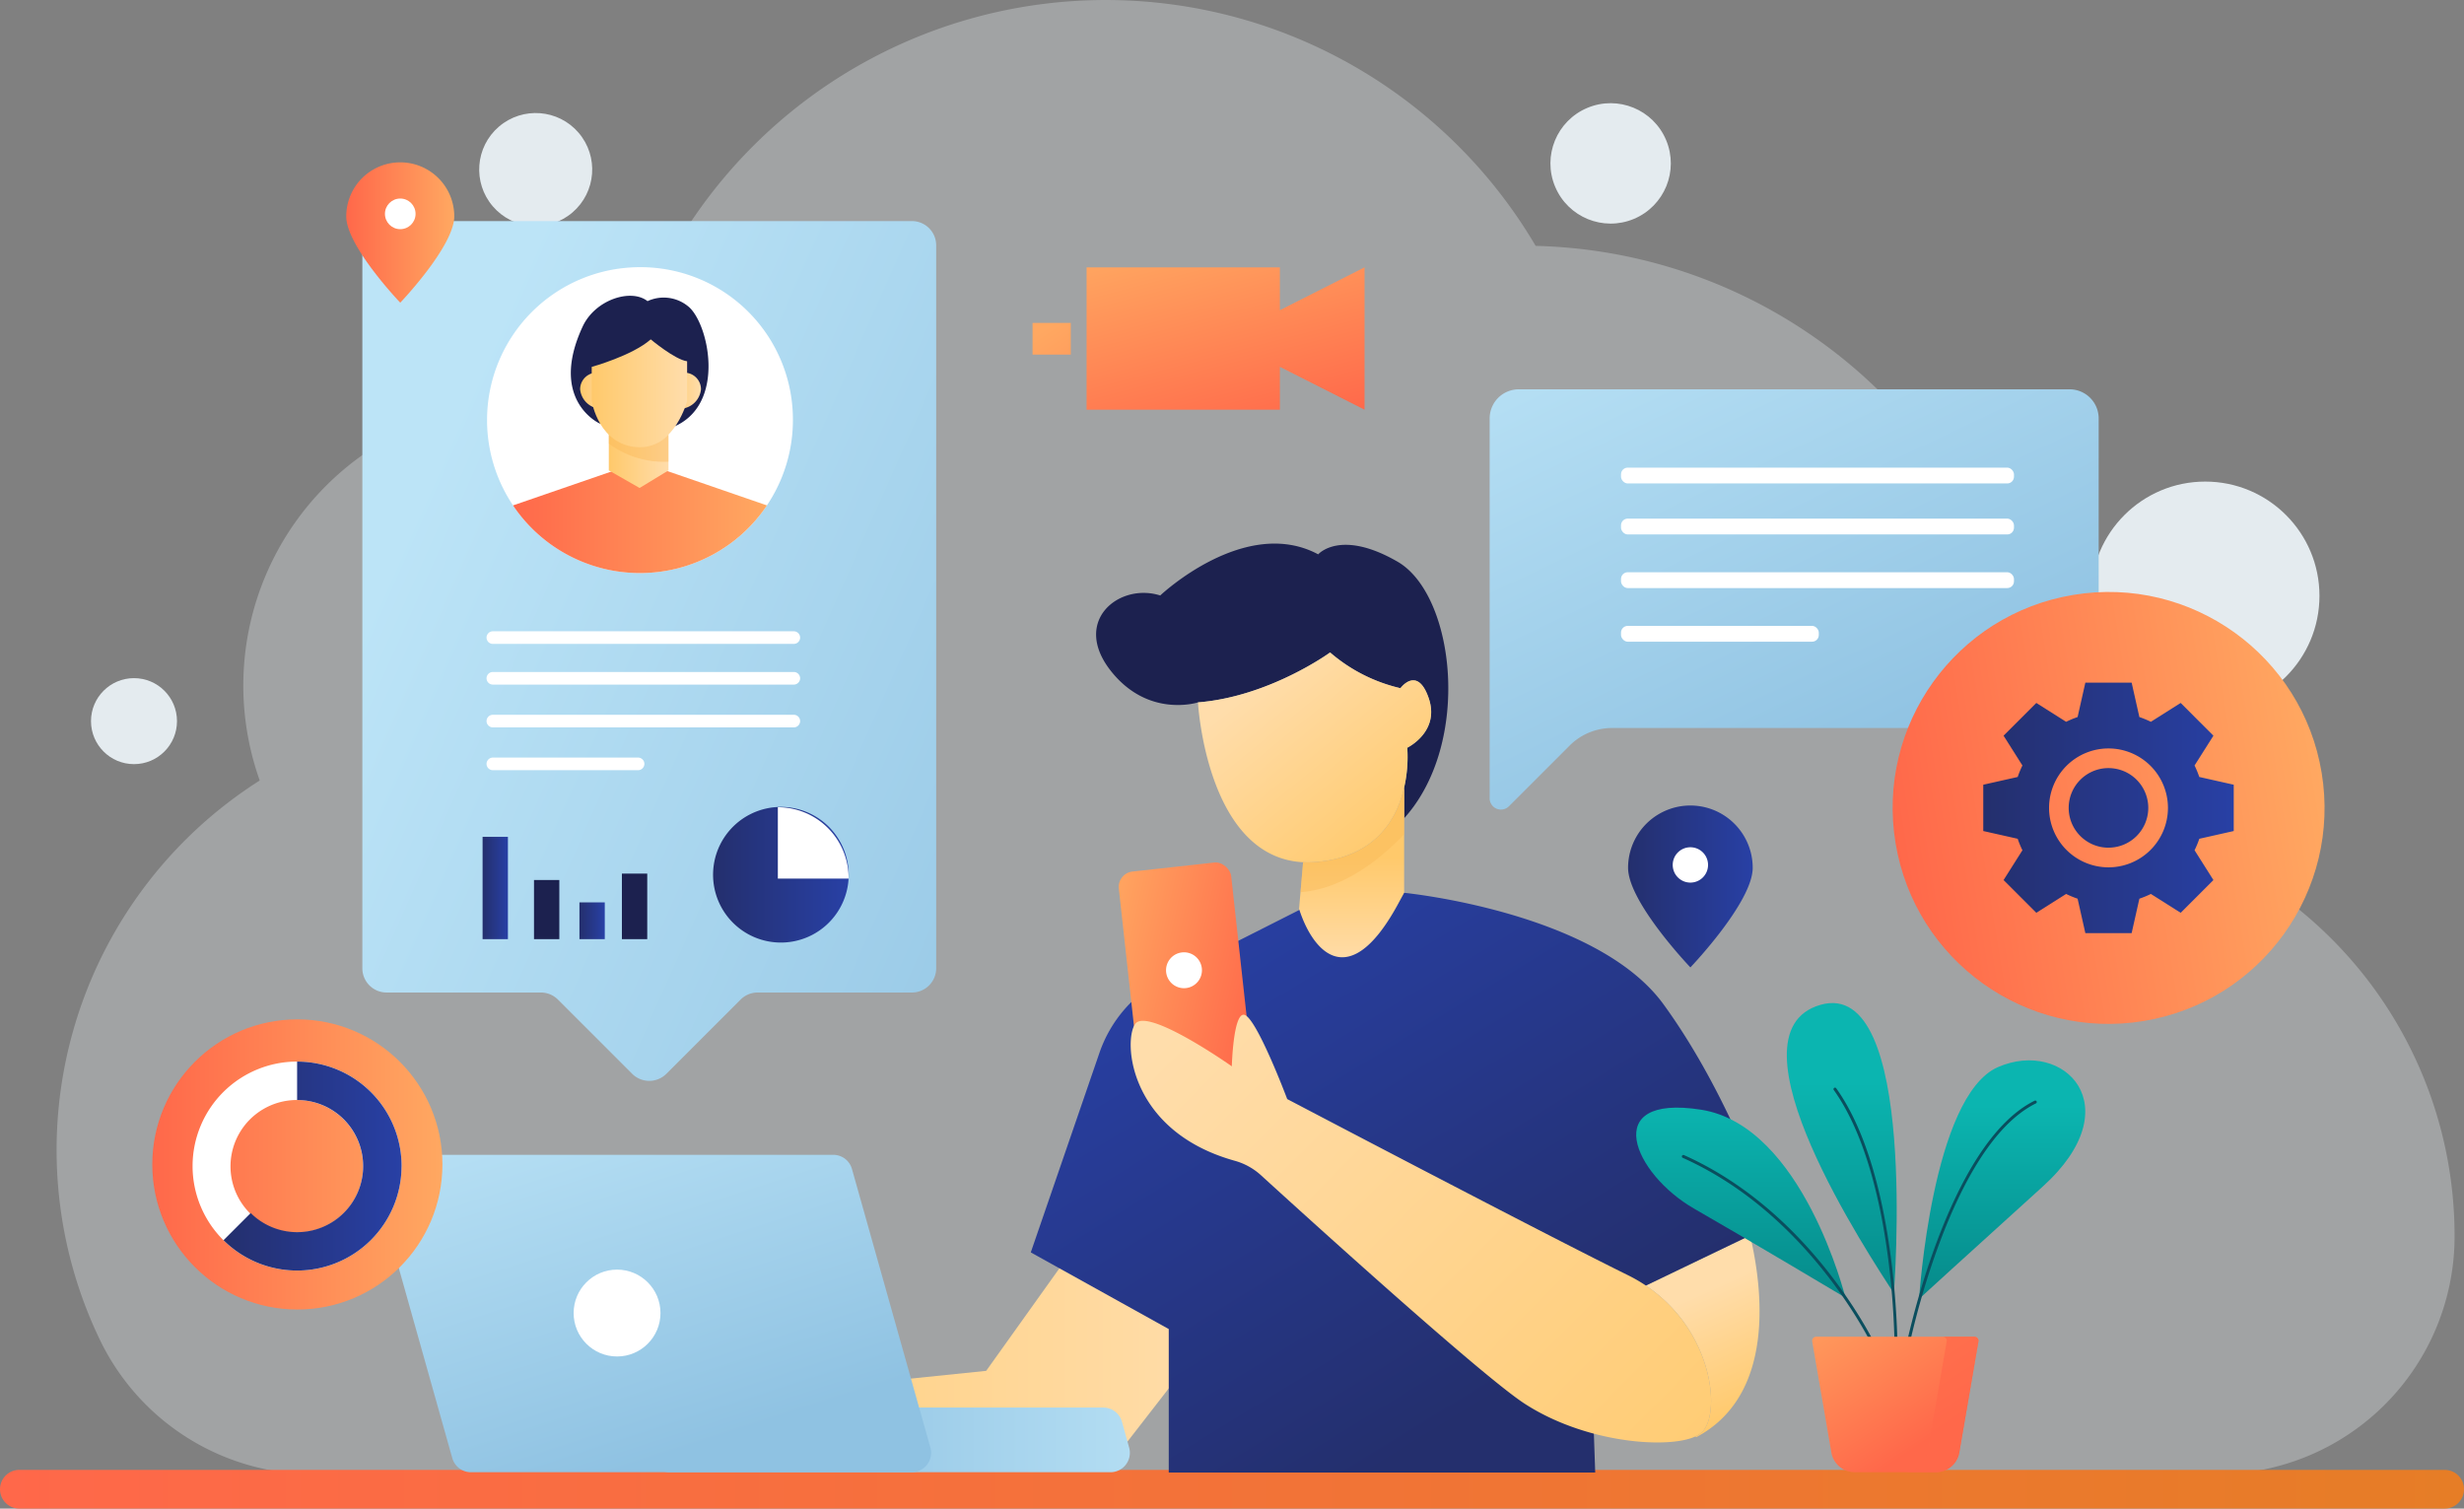
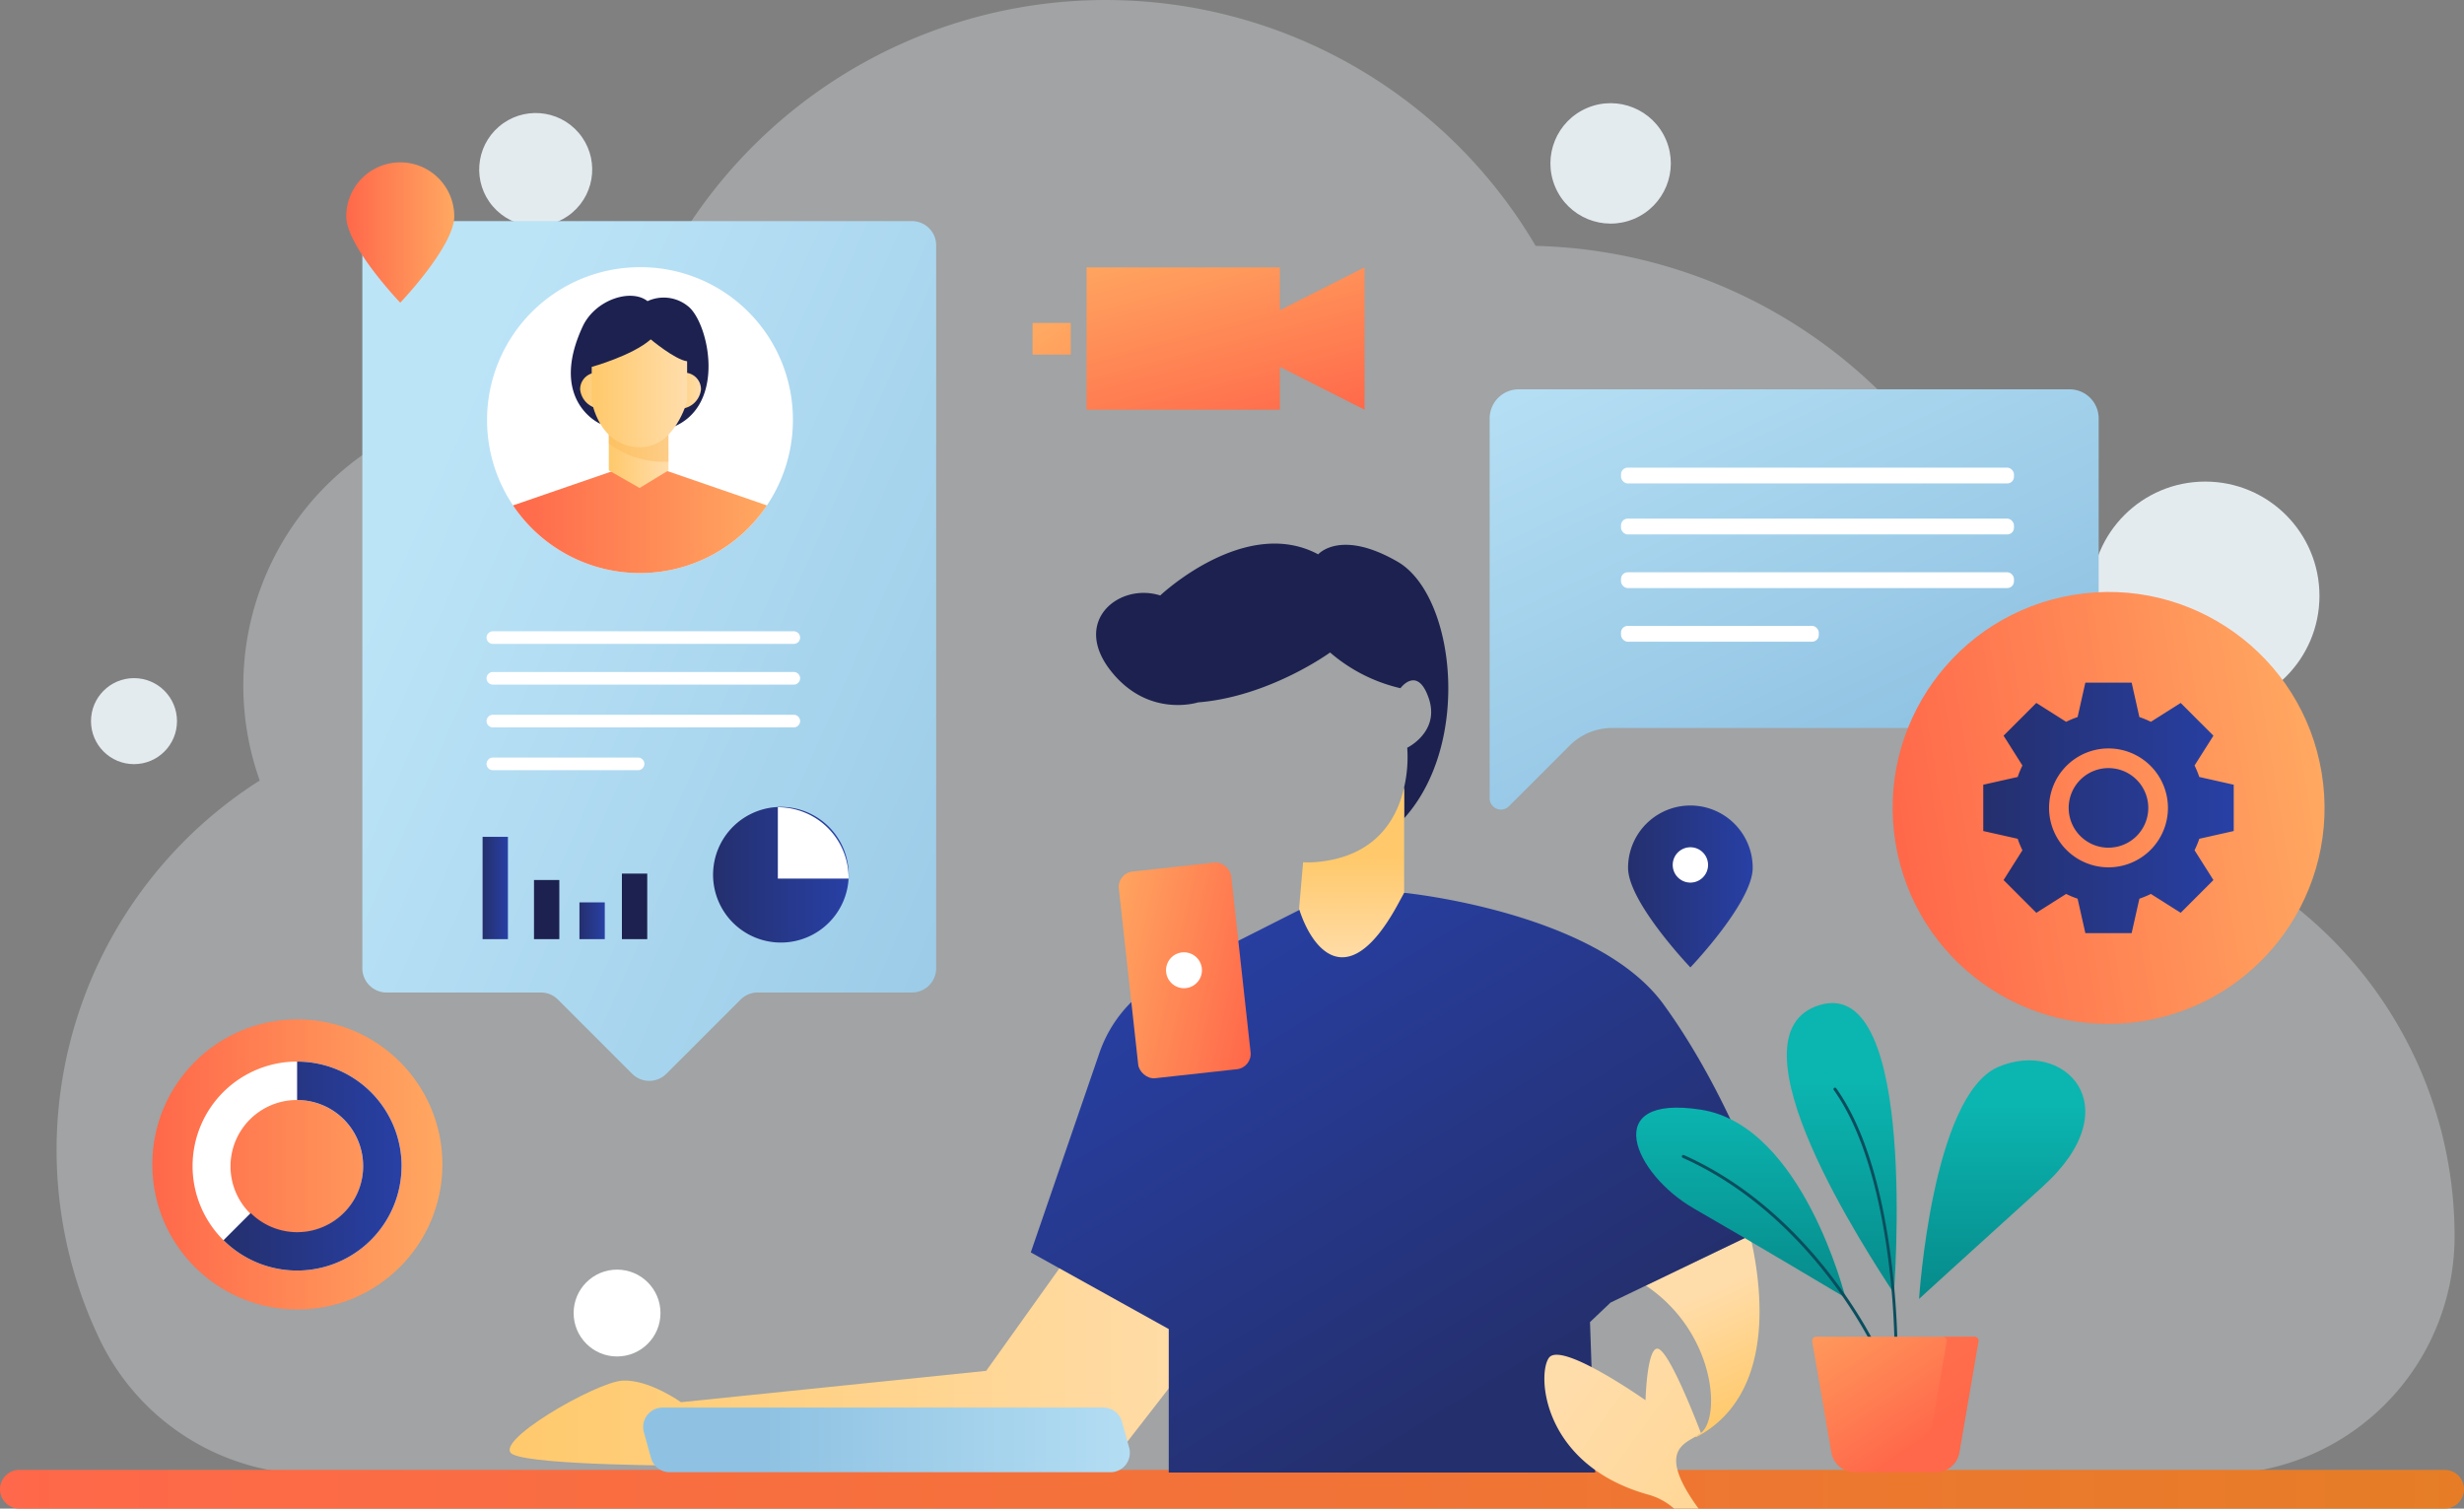
<svg xmlns="http://www.w3.org/2000/svg" xmlns:xlink="http://www.w3.org/1999/xlink" width="582.291" height="356.495" viewBox="0 0 582.291 356.495">
  <rect x="0" y="0" width="582.291" height="356.495" fill="#808080" stroke="none" />
  <defs>
    <linearGradient id="linear-gradient" y1="0.5" x2="1" y2="0.5" gradientUnits="objectBoundingBox">
      <stop offset="0" stop-color="#ff684a" />
      <stop offset="1" stop-color="#e67d26" />
    </linearGradient>
    <linearGradient id="linear-gradient-2" x1="1.394" y1="1.045" x2="0.161" y2="0.222" gradientUnits="objectBoundingBox">
      <stop offset="0" stop-color="#8fc2e2" />
      <stop offset="1" stop-color="#bce4f7" />
    </linearGradient>
    <linearGradient id="linear-gradient-3" y1="0.5" x2="1" y2="0.5" gradientUnits="objectBoundingBox">
      <stop offset="0" stop-color="#ff684a" />
      <stop offset="1" stop-color="#ffa861" />
    </linearGradient>
    <linearGradient id="linear-gradient-4" y1="0.5" x2="1" y2="0.5" gradientUnits="objectBoundingBox">
      <stop offset="0" stop-color="#ffc96b" />
      <stop offset="1" stop-color="#ffddab" />
    </linearGradient>
    <linearGradient id="linear-gradient-5" x1="0" y1="0.5" x2="1" y2="0.5" xlink:href="#linear-gradient-4" />
    <linearGradient id="linear-gradient-8" y1="0.5" x2="1" y2="0.5" gradientUnits="objectBoundingBox">
      <stop offset="0" stop-color="#242f6d" />
      <stop offset="1" stop-color="#2840a5" />
    </linearGradient>
    <linearGradient id="linear-gradient-12" x1="0.689" y1="0.908" x2="0.501" y2="0.258" xlink:href="#linear-gradient-4" />
    <linearGradient id="linear-gradient-13" x1="0.693" y1="0.816" x2="0.133" y2="0.1" xlink:href="#linear-gradient-8" />
    <linearGradient id="linear-gradient-14" x1="1.054" y1="0.847" x2="-0.135" y2="0.102" xlink:href="#linear-gradient-3" />
    <linearGradient id="linear-gradient-15" x1="1.213" y1="1.021" x2="0.015" y2="0.148" xlink:href="#linear-gradient-4" />
    <linearGradient id="linear-gradient-16" x1="0.5" y1="0.338" x2="0.5" y2="0.86" xlink:href="#linear-gradient-4" />
    <linearGradient id="linear-gradient-17" x1="0.875" y1="0.837" x2="0.244" y2="0.136" xlink:href="#linear-gradient-4" />
    <linearGradient id="linear-gradient-18" x1="0.249" y1="0.5" x2="1.195" y2="0.5" xlink:href="#linear-gradient-2" />
    <linearGradient id="linear-gradient-19" x1="0.701" y1="0.853" x2="0.101" y2="-0.201" xlink:href="#linear-gradient-2" />
    <linearGradient id="linear-gradient-22" x1="0.5" y1="1.446" x2="0.5" y2="0.334" gradientUnits="objectBoundingBox">
      <stop offset="0" stop-color="#036f72" />
      <stop offset="1" stop-color="#0bb5b0" />
    </linearGradient>
    <linearGradient id="linear-gradient-23" x1="0.5" y1="1.52" x2="0.5" y2="0.166" xlink:href="#linear-gradient-22" />
    <linearGradient id="linear-gradient-24" x1="0.5" y1="1.659" x2="0.5" y2="-0.04" xlink:href="#linear-gradient-22" />
    <linearGradient id="linear-gradient-25" x1="0.76" y1="0.707" x2="-0.086" y2="-0.332" xlink:href="#linear-gradient-3" />
    <linearGradient id="linear-gradient-26" x1="0.725" y1="0.838" x2="-0.007" y2="-0.223" xlink:href="#linear-gradient-2" />
    <linearGradient id="linear-gradient-29" x1="5.073" y1="6.02" x2="0.27" y2="0.223" xlink:href="#linear-gradient-3" />
    <linearGradient id="linear-gradient-30" x1="0.816" y1="1.118" x2="0.156" y2="-0.172" xlink:href="#linear-gradient-3" />
  </defs>
  <g id="Group_1928" data-name="Group 1928" transform="translate(-65.372 -62.198)">
    <g id="Group_1908" data-name="Group 1908" transform="translate(78.748 62.198)">
      <path id="Path_8123" data-name="Path 8123" d="M140.511,410.573H589.968a56.222,56.222,0,0,0,56.318-55.693c0-.209,0-.417,0-.627A99.287,99.287,0,0,0,547,254.966c-.487,0-.972.011-1.457.019A120.224,120.224,0,0,0,429.126,120.3a117.882,117.882,0,0,0-217.88,40.428A66.782,66.782,0,0,0,127.6,246.637a103.429,103.429,0,0,0-37.55,132.641A56.112,56.112,0,0,0,140.511,410.573ZM279.531,283.68c-.986.8-1.961,1.618-2.922,2.452q-1.2-2.566-2.532-5.054Q276.764,282.447,279.531,283.68Z" transform="translate(-79.597 -62.198)" fill="#e4ebef" opacity="0.329" />
      <circle id="Ellipse_33" data-name="Ellipse 33" cx="26.999" cy="26.999" r="26.999" transform="translate(480.759 113.803)" fill="#e4ebef" />
      <circle id="Ellipse_34" data-name="Ellipse 34" cx="14.225" cy="14.225" r="14.225" transform="translate(348.63 30.985) rotate(-22.721)" fill="#e4ebef" />
      <circle id="Ellipse_35" data-name="Ellipse 35" cx="10.161" cy="10.161" r="10.161" transform="translate(8.129 160.253)" fill="#e4ebef" />
      <circle id="Ellipse_36" data-name="Ellipse 36" cx="13.354" cy="13.354" r="13.354" transform="translate(94.392 38.611) rotate(-40.59)" fill="#e4ebef" />
    </g>
    <path id="Path_8124" data-name="Path 8124" d="M643.09,431.6H69.945a4.572,4.572,0,0,0-4.573,4.573h0a4.572,4.572,0,0,0,4.573,4.573H643.09a4.572,4.572,0,0,0,4.573-4.573h0A4.572,4.572,0,0,0,643.09,431.6Z" transform="translate(0 -22.051)" fill="url(#linear-gradient)" />
    <g id="Group_1927" data-name="Group 1927" transform="translate(101.362 100.563)">
      <g id="Group_1915" data-name="Group 1915" transform="translate(49.64 13.882)">
        <path id="Path_8125" data-name="Path 8125" d="M286.321,117.761H162.168a5.729,5.729,0,0,0-5.729,5.729V294.329a5.729,5.729,0,0,0,5.729,5.728h36.449a5.731,5.731,0,0,1,4.051,1.677l17.525,17.525a5.729,5.729,0,0,0,8.1,0l17.525-17.525a5.729,5.729,0,0,1,4.051-1.677h36.449a5.728,5.728,0,0,0,5.728-5.728V123.49A5.729,5.729,0,0,0,286.321,117.761Z" transform="translate(-156.439 -117.761)" fill="url(#linear-gradient-2)" />
        <g id="Group_1910" data-name="Group 1910" transform="translate(29.471 10.89)">
          <path id="Path_8126" data-name="Path 8126" d="M260.06,165.485a36.14,36.14,0,1,1-36.137-36.143A35.992,35.992,0,0,1,260.06,165.485Z" transform="translate(-187.781 -129.342)" fill="#fff" />
          <g id="Group_1909" data-name="Group 1909" transform="translate(6.135 6.761)">
            <path id="Path_8127" data-name="Path 8127" d="M254.314,188.689a36.149,36.149,0,0,1-60.009,0l23.156-7.977.851-.3h12l.471.162Z" transform="translate(-194.305 -139.152)" fill="url(#linear-gradient-3)" />
            <path id="Path_8128" data-name="Path 8128" d="M215.653,166.717s-12.139-5.435-4.022-22.918c2.959-6.374,11.459-9.068,15.329-6a9.088,9.088,0,0,1,9.487,1.139c4.894,3.643,9.448,23.563-3.643,28.686Z" transform="translate(-195.172 -136.533)" fill="#1c214f" />
            <path id="Path_8129" data-name="Path 8129" d="M232.481,179.708l-6.827,4.155-7.272-4.155V168.553h14.1Z" transform="translate(-195.742 -138.444)" fill="url(#linear-gradient-4)" />
            <path id="Path_8130" data-name="Path 8130" d="M219.035,159.784a3.931,3.931,0,1,0-7.863,0,5.105,5.105,0,0,0,4.554,4.581C217.9,164.366,219.035,161.956,219.035,159.784Z" transform="translate(-195.312 -137.686)" fill="url(#linear-gradient-5)" />
            <path id="Path_8131" data-name="Path 8131" d="M233.184,159.784a3.931,3.931,0,1,1,7.862,0,5.1,5.1,0,0,1-4.553,4.581C234.322,164.366,233.184,161.956,233.184,159.784Z" transform="translate(-196.626 -137.686)" fill="url(#linear-gradient-4)" />
            <path id="Path_8132" data-name="Path 8132" d="M236.629,152.659v9.421s-2.908,10.892-11.029,10.892c-9.847,0-11.517-10.935-11.517-10.935v-8.049s9.548-2.629,13.949-6.5C228.032,147.488,233.766,152.29,236.629,152.659Z" transform="translate(-195.486 -137.187)" fill="url(#linear-gradient-4)" />
            <path id="Path_8133" data-name="Path 8133" d="M218.382,171.453v2.092a21.832,21.832,0,0,0,14.1,4.277v-6.408a9.1,9.1,0,0,1-6.622,2.979A10.313,10.313,0,0,1,218.382,171.453Z" transform="translate(-195.742 -138.615)" fill="#f9b653" opacity="0.41" style="mix-blend-mode: multiply;isolation: isolate" />
          </g>
        </g>
        <g id="Group_1911" data-name="Group 1911" transform="translate(29.35 96.933)">
          <path id="Path_8134" data-name="Path 8134" d="M260.267,220.848H189.143a1.5,1.5,0,0,0-1.491,1.492h0a1.5,1.5,0,0,0,1.491,1.491h71.124a1.5,1.5,0,0,0,1.491-1.491h0A1.5,1.5,0,0,0,260.267,220.848Z" transform="translate(-187.652 -220.848)" fill="#fff" />
          <path id="Path_8135" data-name="Path 8135" d="M260.267,231.074H189.143a1.5,1.5,0,0,0-1.491,1.492h0a1.5,1.5,0,0,0,1.491,1.492h71.124a1.5,1.5,0,0,0,1.491-1.492h0A1.5,1.5,0,0,0,260.267,231.074Z" transform="translate(-187.652 -221.458)" fill="#fff" />
          <path id="Path_8136" data-name="Path 8136" d="M260.267,241.829H189.143a1.5,1.5,0,0,0-1.491,1.492h0a1.5,1.5,0,0,0,1.491,1.492h71.124a1.5,1.5,0,0,0,1.491-1.492h0A1.5,1.5,0,0,0,260.267,241.829Z" transform="translate(-187.652 -222.1)" fill="#fff" />
          <path id="Path_8137" data-name="Path 8137" d="M223.462,252.584H189.143a1.5,1.5,0,0,0-1.491,1.492h0a1.5,1.5,0,0,0,1.491,1.492h34.318a1.5,1.5,0,0,0,1.492-1.492h0A1.5,1.5,0,0,0,223.462,252.584Z" transform="translate(-187.652 -222.742)" fill="#fff" />
        </g>
        <g id="Group_1914" data-name="Group 1914" transform="translate(28.416 138.51)">
          <g id="Group_1912" data-name="Group 1912" transform="translate(53.05)">
            <path id="Path_8138" data-name="Path 8138" d="M276.526,281.789a.915.915,0,0,1-.007.134,16.025,16.025,0,1,1,.007-.134Z" transform="translate(-243.077 -265.064)" fill="url(#linear-gradient-8)" />
            <path id="Path_8139" data-name="Path 8139" d="M277.588,281.789a.91.91,0,0,1-.007.134H260.863V265.064A16.725,16.725,0,0,1,277.588,281.789Z" transform="translate(-244.139 -265.064)" fill="#fff" />
          </g>
          <g id="Group_1913" data-name="Group 1913" transform="translate(0 6.999)">
            <rect id="Rectangle_2400" data-name="Rectangle 2400" width="5.986" height="24.176" fill="url(#linear-gradient-8)" />
            <rect id="Rectangle_2401" data-name="Rectangle 2401" width="5.986" height="13.977" transform="translate(12.148 10.199)" fill="#1c214f" />
            <rect id="Rectangle_2402" data-name="Rectangle 2402" width="5.986" height="8.688" transform="translate(22.888 15.488)" fill="url(#linear-gradient-8)" />
            <rect id="Rectangle_2403" data-name="Rectangle 2403" width="5.986" height="15.488" transform="translate(32.923 8.688)" fill="#1c214f" />
          </g>
        </g>
      </g>
      <g id="Group_1918" data-name="Group 1918" transform="translate(84.445 90.093)">
        <path id="Path_8140" data-name="Path 8140" d="M235.593,427.055h99.464l29.4-37.881-35.331-16.791L306.074,404.66l-72.128,7.411s-7.574-5.435-13.832-5.1-31.453,14.82-25.855,17.455S235.593,427.055,235.593,427.055Z" transform="translate(-193.453 -209.171)" fill="url(#linear-gradient-4)" />
        <path id="Path_8141" data-name="Path 8141" d="M490.9,420.361l-.181-.181a5.41,5.41,0,0,0,1.305-.816c4.823-3.789,3.282-23.923-13.018-34.838l24.648-11.839C506.583,385.169,509.757,410.425,490.9,420.361Z" transform="translate(-210.499 -209.189)" fill="url(#linear-gradient-12)" />
        <path id="Path_8142" data-name="Path 8142" d="M412.654,286.571s45.371,4.45,61.3,26.347c16.714,22.972,25.854,52.038,25.854,52.038L461.442,383.4l-4.859,4.611,1.236,35.55H357.037v-33.9l-32.605-18.114,16.225-47.156a31.17,31.17,0,0,1,15.416-17.68L389.726,289.7Z" transform="translate(-201.272 -204.049)" fill="url(#linear-gradient-13)" />
        <g id="Group_1916" data-name="Group 1916" transform="translate(143.567 74.974)">
          <rect id="Rectangle_2404" data-name="Rectangle 2404" width="26.716" height="49.131" rx="3.633" transform="translate(0 2.925) rotate(-6.285)" fill="url(#linear-gradient-14)" />
          <path id="Path_8143" data-name="Path 8143" d="M366.881,305.3a4.241,4.241,0,1,1-4.68-3.751A4.241,4.241,0,0,1,366.881,305.3Z" transform="translate(-346.868 -279.915)" fill="#fff" />
        </g>
-         <path id="Path_8144" data-name="Path 8144" d="M484.294,416.054c5.222-4.1,2.981-27.336-17.32-37.33-20.039-9.868-80.444-41.581-80.444-41.581s-7.352-19.556-10.21-19.925c-2.552-.33-2.881,12.185-2.881,12.185s-19.844-14-22.808-10.045c-2.843,3.791-1.747,25.313,23.5,32.365a15.249,15.249,0,0,1,6.181,3.406c11.2,10.214,52.288,47.481,62.294,53.977C458.33,419.316,479.848,420.006,484.294,416.054Z" transform="translate(-202.771 -205.878)" fill="url(#linear-gradient-15)" />
+         <path id="Path_8144" data-name="Path 8144" d="M484.294,416.054s-7.352-19.556-10.21-19.925c-2.552-.33-2.881,12.185-2.881,12.185s-19.844-14-22.808-10.045c-2.843,3.791-1.747,25.313,23.5,32.365a15.249,15.249,0,0,1,6.181,3.406c11.2,10.214,52.288,47.481,62.294,53.977C458.33,419.316,479.848,420.006,484.294,416.054Z" transform="translate(-202.771 -205.878)" fill="url(#linear-gradient-15)" />
        <g id="Group_1917" data-name="Group 1917" transform="translate(138.596)">
          <path id="Path_8145" data-name="Path 8145" d="M413.639,256.424a31.718,31.718,0,0,0,.734-9.374s7.769-3.753,5.095-11.658-6.7-2.411-6.7-2.411a38.762,38.762,0,0,1-16.626-8.44s-14.342,10.452-31.221,11.794c0,0-11.767,3.816-20.643-7.506-9.246-11.794,2.076-20.842,11.722-17.76,0,0,20.044-18.964,37.331-9.718,0,0,5.231-6.083,18.766,1.741s17.632,42.8,1.541,60.629Z" transform="translate(-340.847 -198.81)" fill="#1c214f" />
          <path id="Path_8146" data-name="Path 8146" d="M416.684,260.139V285l-1.759,3.227c-11.494,20.678-19.952,10.407-23.071.553l.953-11.005a23.089,23.089,0,0,0,3.435-.082C410.138,276.366,415.024,267.382,416.684,260.139Z" transform="translate(-343.892 -202.471)" fill="url(#linear-gradient-16)" />
          <line id="Line_565" data-name="Line 565" y1="7.298" transform="translate(72.791 57.613)" fill="none" />
-           <path id="Path_8147" data-name="Path 8147" d="M366.446,237.964s2.177,40.177,28.279,37.694c23.781-2.262,21.177-26.972,21.177-26.972s7.774-3.753,5.093-11.661-6.7-2.412-6.7-2.412a38.751,38.751,0,0,1-16.619-8.444S383.333,236.624,366.446,237.964Z" transform="translate(-342.375 -200.443)" fill="url(#linear-gradient-17)" />
-           <path id="Path_8148" data-name="Path 8148" d="M392.218,284.852c10.621-.728,19.738-8.672,24.483-13.677V260.46l-.048-.092c-1.71,7.2-6.633,16.025-20.387,17.329a23.5,23.5,0,0,1-3.437.082Z" transform="translate(-343.914 -202.485)" fill="#f9b858" opacity="0.44" style="mix-blend-mode: multiply;isolation: isolate" />
        </g>
      </g>
      <g id="Group_1919" data-name="Group 1919" transform="translate(52.184 234.532)">
        <path id="Path_8149" data-name="Path 8149" d="M335.749,415.941H231.6a4.59,4.59,0,0,0-4.425,5.807l1.692,6.1a4.589,4.589,0,0,0,4.425,3.372H337.44a4.59,4.59,0,0,0,4.425-5.807l-1.692-6.1A4.59,4.59,0,0,0,335.749,415.941Z" transform="translate(-163.195 -356.211)" fill="url(#linear-gradient-18)" />
-         <path id="Path_8150" data-name="Path 8150" d="M267.889,352.419H163.736a4.589,4.589,0,0,0-4.425,5.806l18.532,65.831a4.59,4.59,0,0,0,4.425,3.372H286.42a4.59,4.59,0,0,0,4.426-5.807l-18.533-65.83A4.59,4.59,0,0,0,267.889,352.419Z" transform="translate(-159.144 -352.419)" fill="url(#linear-gradient-19)" />
        <circle id="Ellipse_37" data-name="Ellipse 37" cx="10.262" cy="10.262" r="10.262" transform="translate(47.387 27.129)" fill="#fff" />
      </g>
      <g id="Group_1921" data-name="Group 1921" transform="translate(0 202.526)">
        <circle id="Ellipse_38" data-name="Ellipse 38" cx="34.281" cy="34.281" r="34.281" fill="url(#linear-gradient-3)" />
        <g id="Group_1920" data-name="Group 1920" transform="translate(9.533 9.974)">
          <path id="Path_8151" data-name="Path 8151" d="M138.474,328.988a24.69,24.69,0,1,0,24.678,24.886,1.085,1.085,0,0,0,.011-.2A24.689,24.689,0,0,0,138.474,328.988Zm15.606,24.821a15.672,15.672,0,1,1,0-.132Z" transform="translate(-113.785 -328.988)" fill="#fff" />
          <path id="Path_8152" data-name="Path 8152" d="M163.627,353.678a1.085,1.085,0,0,1-.011.2A24.678,24.678,0,0,1,121.548,371.2l6.424-6.424a15.593,15.593,0,0,0,26.571-10.965v-.132a15.6,15.6,0,0,0-15.606-15.606v-9.083A24.689,24.689,0,0,1,163.627,353.678Z" transform="translate(-114.248 -328.988)" fill="url(#linear-gradient-8)" />
        </g>
      </g>
      <g id="Group_1922" data-name="Group 1922" transform="translate(350.672 198.669)">
        <path id="Path_8153" data-name="Path 8153" d="M539.732,382.877s5.935-74.929-17.381-68.167S534.143,374.182,539.732,382.877Z" transform="translate(-478.841 -314.279)" fill="url(#linear-gradient-22)" />
        <path id="Path_8154" data-name="Path 8154" d="M547.68,385.047s3.035-47.964,18.643-54.775,31.522,9.276,10.6,28.208C558.422,375.218,547.68,385.047,547.68,385.047Z" transform="translate(-480.825 -315.138)" fill="url(#linear-gradient-23)" />
        <path id="Path_8155" data-name="Path 8155" d="M526.033,385.468s-10.069-40.672-34.157-44.423-15.893,15.2-1.58,23.4C502.416,371.379,526.033,385.468,526.033,385.468Z" transform="translate(-476.581 -315.848)" fill="url(#linear-gradient-24)" />
        <path id="Path_8156" data-name="Path 8156" d="M540.971,399.605h0a.353.353,0,0,1-.348-.357A185.532,185.532,0,0,0,539.03,375.5c-1.577-12.01-5.079-28.6-12.8-39.415a.353.353,0,0,1,.575-.409c14.924,20.911,14.522,63.158,14.516,63.582A.353.353,0,0,1,540.971,399.605Z" transform="translate(-479.541 -315.547)" fill="#0a4e5e" />
-         <path id="Path_8157" data-name="Path 8157" d="M544.584,398.03a.345.345,0,0,1-.068-.007.352.352,0,0,1-.278-.414c.1-.485,9.812-48.543,30.538-58.791a.352.352,0,0,1,.312.632c-20.415,10.094-30.063,57.815-30.158,58.294A.355.355,0,0,1,544.584,398.03Z" transform="translate(-480.62 -315.742)" fill="#0a4e5e" />
        <path id="Path_8158" data-name="Path 8158" d="M534.221,399.365a.35.35,0,0,1-.321-.209c-.145-.321-14.725-32.222-45.629-46.022a.353.353,0,0,1,.289-.645c31.155,13.913,45.839,46.056,45.983,46.38a.351.351,0,0,1-.177.465A.358.358,0,0,1,534.221,399.365Z" transform="translate(-477.267 -316.558)" fill="#0a4e5e" />
        <path id="Path_8159" data-name="Path 8159" d="M559.162,398.136H521.757a.953.953,0,0,0-.938,1.113l4.524,26.245a5.6,5.6,0,0,0,5.522,4.653h19.19a5.605,5.605,0,0,0,5.523-4.653l4.523-26.245A.952.952,0,0,0,559.162,398.136Z" transform="translate(-479.221 -319.285)" fill="url(#linear-gradient-25)" />
        <path id="Path_8160" data-name="Path 8160" d="M560.543,398.136h-7.5a.952.952,0,0,1,.938,1.113l-4.523,26.245a5.6,5.6,0,0,1-5.522,4.653h7.5a5.605,5.605,0,0,0,5.523-4.653l4.523-26.245A.952.952,0,0,0,560.543,398.136Z" transform="translate(-480.602 -319.285)" fill="#ff684a" opacity="0.73" style="mix-blend-mode: multiply;isolation: isolate" />
      </g>
      <path id="Path_8161" data-name="Path 8161" d="M576.806,160.038H446.63a6.875,6.875,0,0,0-6.875,6.876v89.767a2.669,2.669,0,0,0,4.557,1.888l14.331-14.331a14.225,14.225,0,0,1,10.058-4.167h108.1a6.875,6.875,0,0,0,6.875-6.876V166.914A6.875,6.875,0,0,0,576.806,160.038Z" transform="translate(-123.711 -106.403)" fill="url(#linear-gradient-26)" />
      <g id="Group_1923" data-name="Group 1923" transform="translate(347.086 72.141)">
        <rect id="Rectangle_2405" data-name="Rectangle 2405" width="92.864" height="3.739" rx="1.587" transform="translate(0)" fill="#fff" />
        <rect id="Rectangle_2406" data-name="Rectangle 2406" width="92.864" height="3.74" rx="1.587" transform="translate(0 12.049)" fill="#fff" />
        <rect id="Rectangle_2407" data-name="Rectangle 2407" width="92.864" height="3.74" rx="1.587" transform="translate(0 24.722)" fill="#fff" />
        <rect id="Rectangle_2408" data-name="Rectangle 2408" width="46.743" height="3.74" rx="1.587" transform="translate(0 37.395)" fill="#fff" />
      </g>
      <g id="Group_1924" data-name="Group 1924" transform="translate(45.835)">
        <path id="Path_8162" data-name="Path 8162" d="M177.918,115.761c0,7.049-12.763,20.4-12.763,20.4s-12.763-13.346-12.763-20.4a12.763,12.763,0,1,1,25.526,0Z" transform="translate(-152.392 -102.998)" fill="url(#linear-gradient-3)" />
-         <circle id="Ellipse_39" data-name="Ellipse 39" cx="3.618" cy="3.618" r="3.618" transform="translate(9.145 8.553)" fill="#fff" />
      </g>
      <g id="Group_1925" data-name="Group 1925" transform="translate(348.755 151.986)">
        <path id="Path_8163" data-name="Path 8163" d="M503.994,279.358c0,8.133-14.726,23.531-14.726,23.531s-14.726-15.4-14.726-23.531a14.726,14.726,0,1,1,29.452,0Z" transform="translate(-474.542 -264.632)" fill="url(#linear-gradient-8)" />
        <path id="Path_8164" data-name="Path 8164" d="M494.113,279.3a4.175,4.175,0,1,1-4.175-4.175A4.175,4.175,0,0,1,494.113,279.3Z" transform="translate(-475.212 -265.258)" fill="#fff" />
      </g>
      <g id="Group_1926" data-name="Group 1926" transform="translate(208.022 24.81)">
        <rect id="Rectangle_2409" data-name="Rectangle 2409" width="9.033" height="7.483" transform="translate(0 13.135)" fill="url(#linear-gradient-29)" />
        <path id="Path_8165" data-name="Path 8165" d="M384.133,139.508V129.383h-45.68V163.03h45.68V152.9l20.009,10.126V129.383Z" transform="translate(-325.685 -129.383)" fill="url(#linear-gradient-30)" />
      </g>
      <circle id="Ellipse_40" data-name="Ellipse 40" cx="51.013" cy="51.013" r="51.013" transform="matrix(0.987, -0.163, 0.163, 0.987, 403.648, 110.525)" fill="url(#linear-gradient-3)" />
      <path id="Path_8166" data-name="Path 8166" d="M623,268.819V257.878l-8.136-1.831a22.48,22.48,0,0,0-1.122-2.712l4.458-7.045-7.738-7.737-7.045,4.457a22.5,22.5,0,0,0-2.712-1.122l-1.831-8.136H587.935l-1.831,8.136a22.539,22.539,0,0,0-2.711,1.122l-7.046-4.457-7.737,7.737,4.457,7.045a22.64,22.64,0,0,0-1.122,2.712l-8.136,1.831v10.941l8.136,1.831a22.706,22.706,0,0,0,1.122,2.712l-4.457,7.045,7.737,7.737,7.046-4.457a22.694,22.694,0,0,0,2.711,1.122l1.831,8.135h10.941l1.831-8.135a22.65,22.65,0,0,0,2.712-1.122l7.045,4.457,7.738-7.737-4.458-7.045a22.5,22.5,0,0,0,1.122-2.713ZM593.407,277.4a14.048,14.048,0,1,1,14.047-14.047A14.048,14.048,0,0,1,593.407,277.4Zm0-4.642a9.405,9.405,0,1,1,9.4-9.4A9.406,9.406,0,0,1,593.407,272.753Z" transform="translate(-131.116 -110.803)" fill="url(#linear-gradient-8)" />
    </g>
  </g>
</svg>